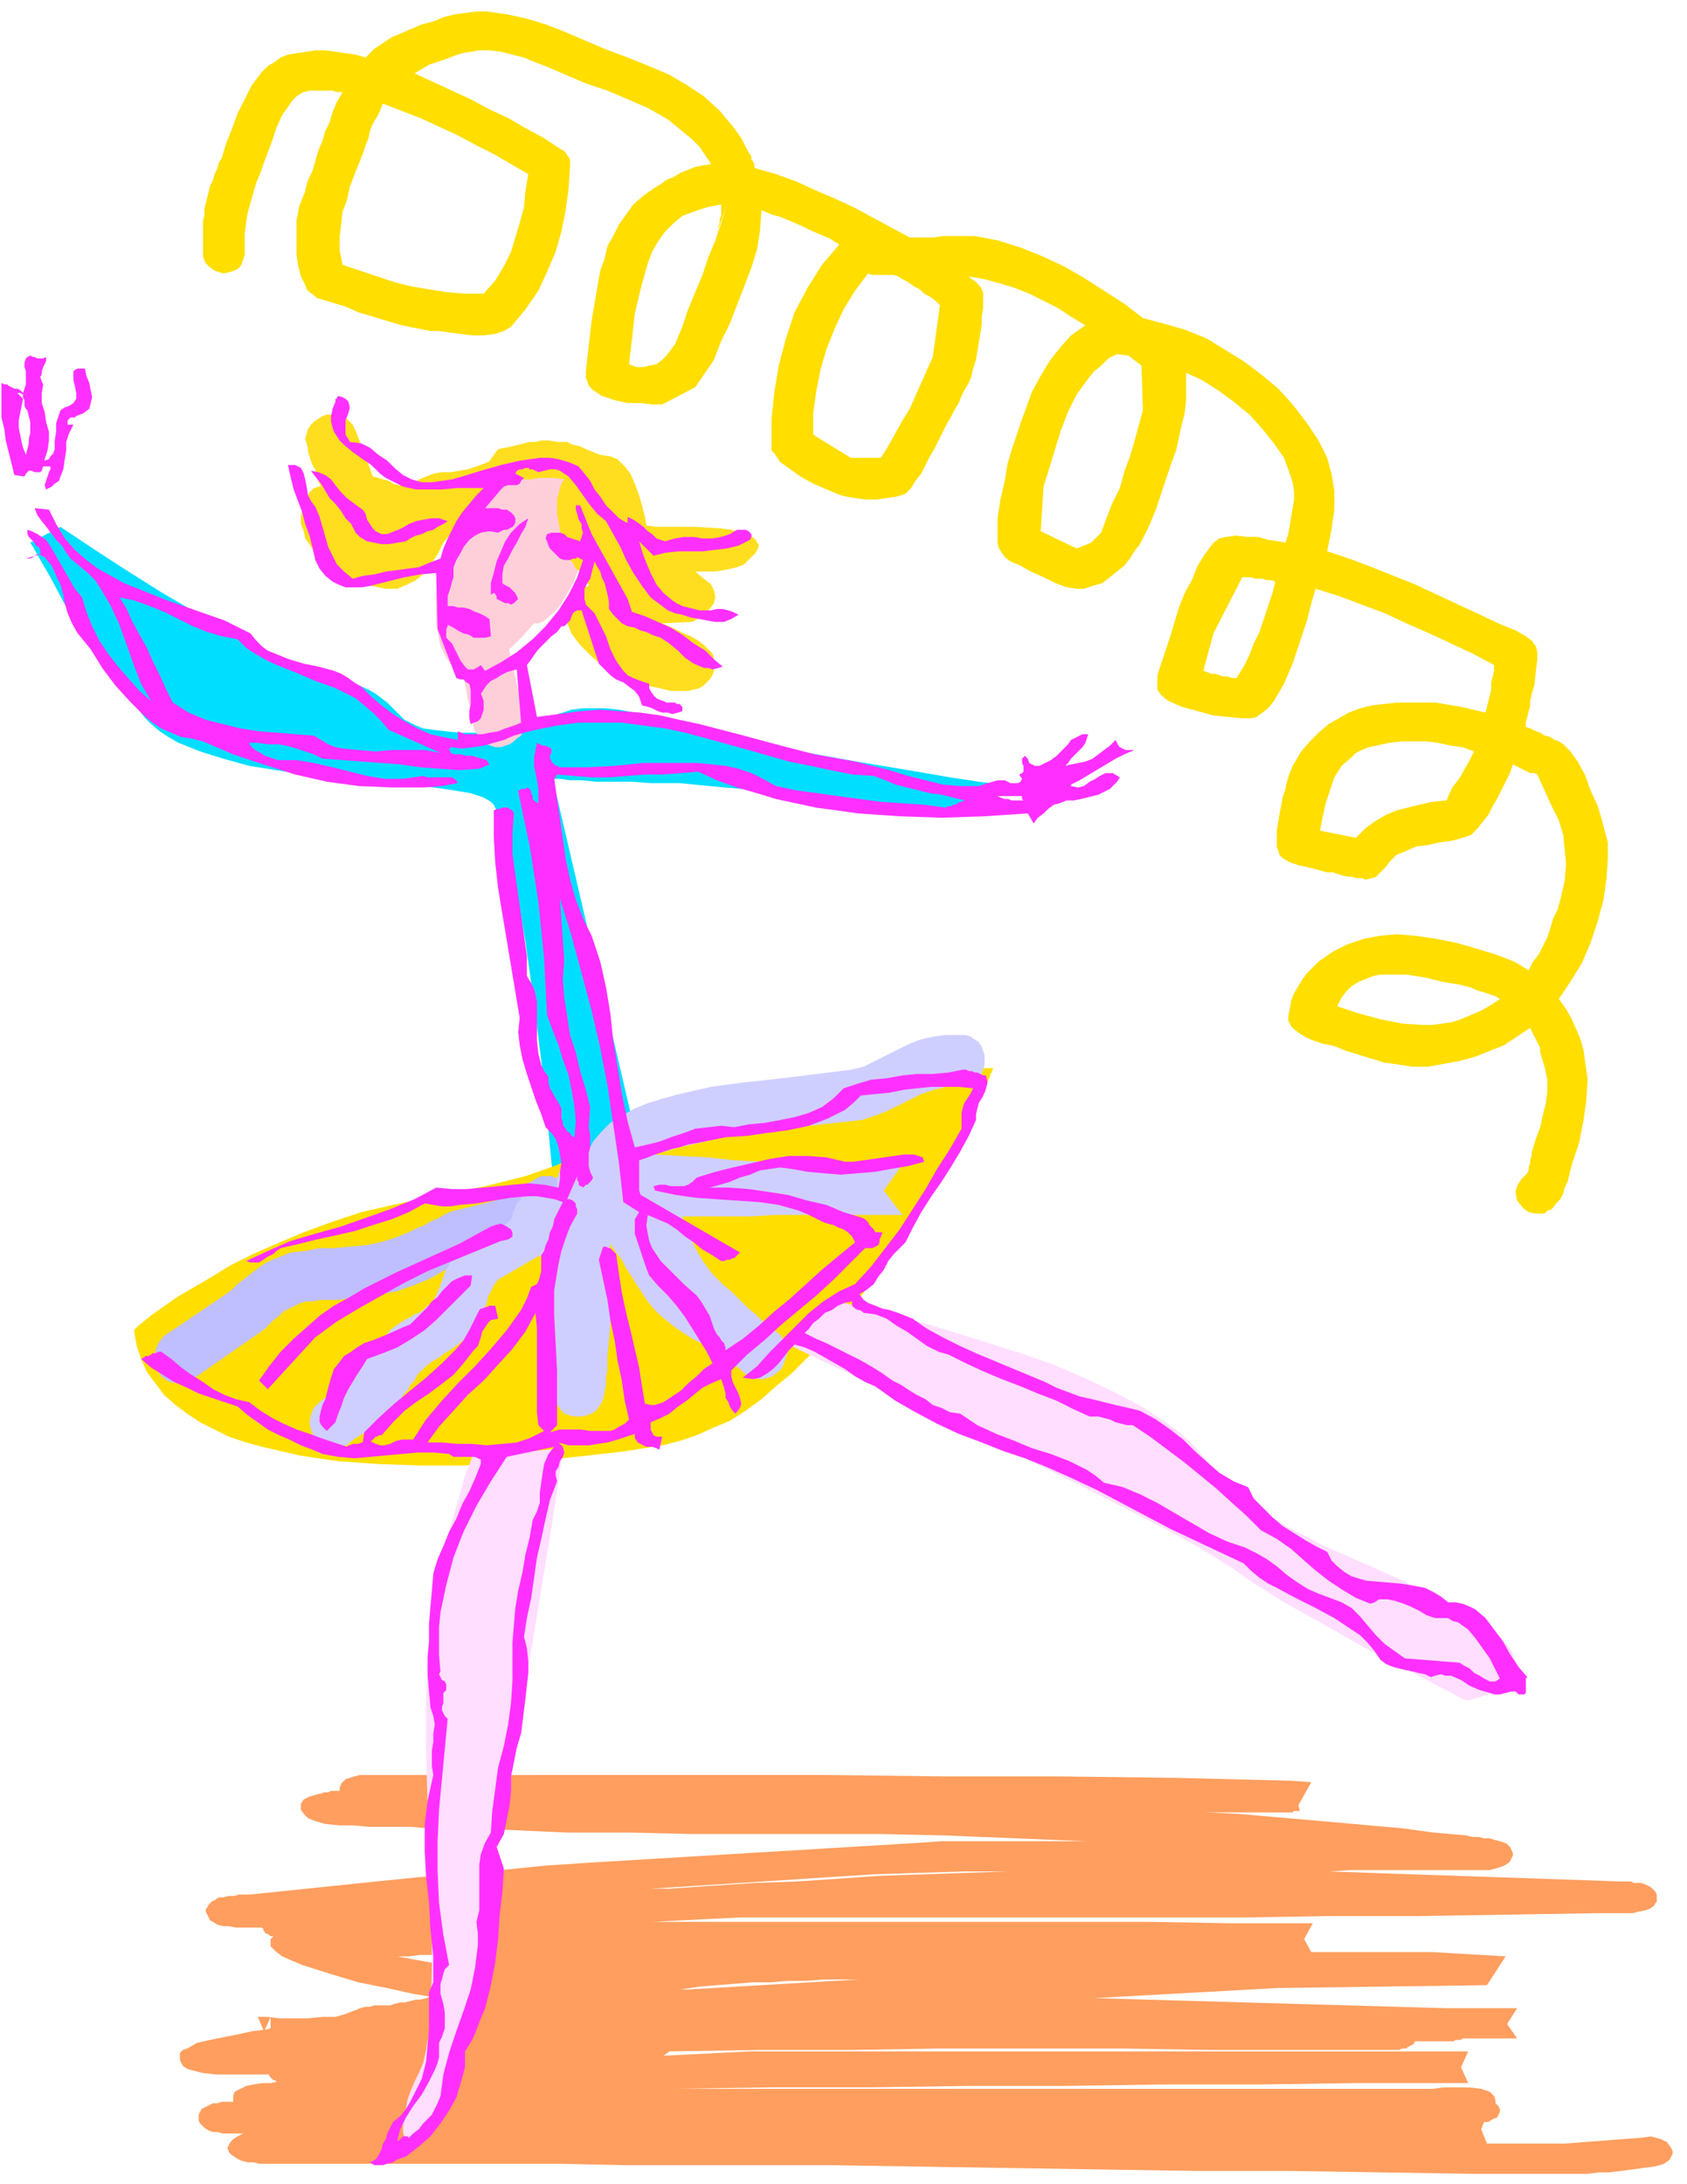
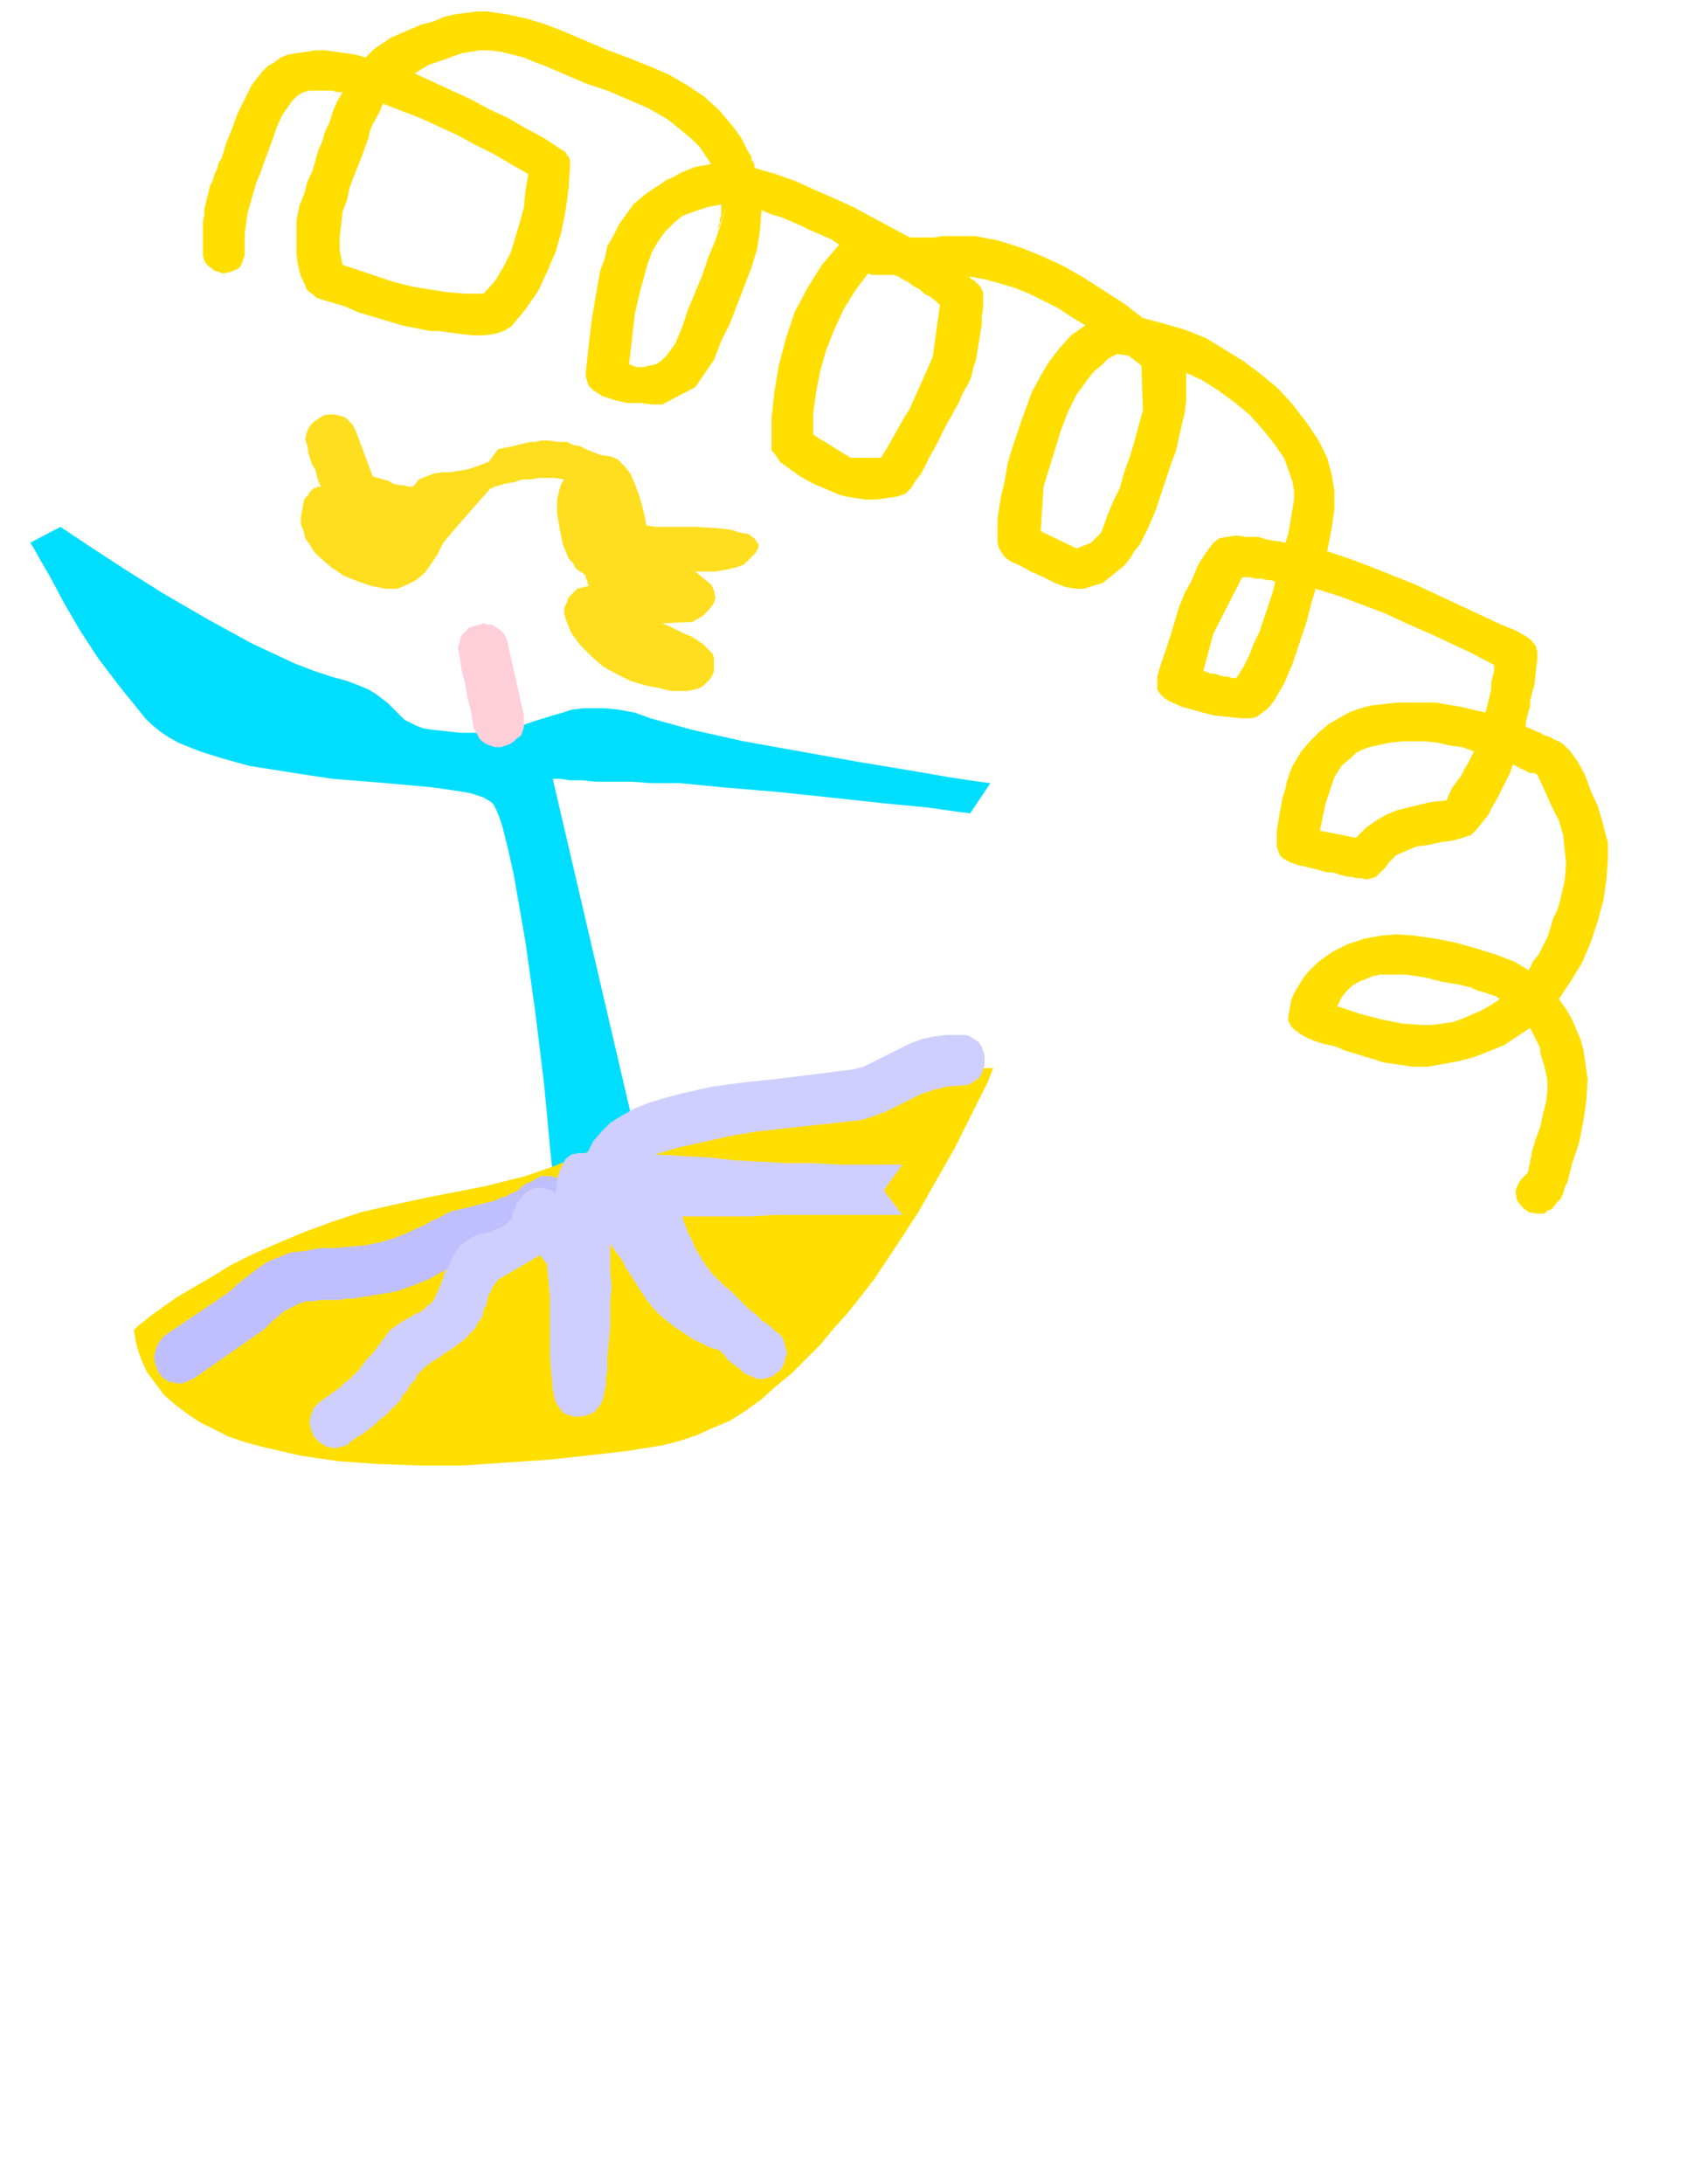
<svg xmlns="http://www.w3.org/2000/svg" fill-rule="evenodd" height="5.054in" preserveAspectRatio="none" stroke-linecap="round" viewBox="0 0 1172 1517" width="3.906in">
  <style>.brush1{fill:#ffde00}.pen1{stroke:none}.brush7{fill:#ffcfd9}.brush8{fill:#ffde1f}</style>
  <path class="pen1 brush1" d="m483 269-19-21 19 21zm609 540-1 4-1 4-1 4-2 4-1 4-2 4-3 3-3 4-3 1-2 2h-6l-5-1-4-3-4-5-1-5v-2l1-3 1-2 2-3 2-2 2-2 1-2v-2l1-3v-2l1-3v-2l3-10 3-8 2-9 2-8 1-8v-8l-2-9-3-10v-3l-1-2-1-2-1-2-1-2-1-2-1-2-1-2-9 6-9 6-10 4-10 4-11 3-11 2-11 2h-11l-6-1-7-1-7-1-6-2-7-2-6-2-7-2-7-3-4-1-5-1-6-2-5-2-5-3-4-3-2-2-1-2-1-2v-3l1-5 1-6 2-5 3-5 3-5 3-4 4-4 4-4 10-7 10-5 12-4 11-2 11-1 13 1 14 2 15 3 14 4 13 4 13 5 10 6 3-6 4-5 3-6 3-6 2-6 2-7 3-6 2-7 3-13 1-12-1-10-1-10-3-10-5-10-5-11-5-11-2-1h-3l-2-1-2-1-2-1-2-1-2-1-2-1-2 6-3 6-3 6-3 6-3 5-3 6-4 5-4 5-4 4-6 2-7 2-8 1-9 2-8 1-7 3-7 3-2 2-3 3-2 3-2 2-3 3-2 2-3 1-4 1-3-1h-4l-3-1h-3l-4-1-3-1-3-1h-4l-11-3-9-2-6-2-5-3-2-2-1-3-1-3v-11l2-12 1-5 1-6 2-6 1-5 2-6 2-5 3-5 3-5 6-7 6-6 7-6 7-4 7-4 8-3 8-2 9-1 9-1h26l18 3 17 4 1-4 1-4 1-4 1-4v-5l1-4 1-4v-4l-15-8-15-7-15-7-16-7-15-7-16-6-16-6-16-5-3 10-3 12-5 15-5 15-6 14-7 12-4 5-4 3-4 3-4 1h-6l-10-1-10-1-11-3-11-3-9-4-3-2-3-3-2-3v-9l1-4 1-3 1-3 1-3 1-3 1-3 3-9 3-10 3-10 4-10 5-9 4-10 5-8 6-8 4-3 5-1 7-1 7 1h8l7 2 7 1 5 1 2-6 1-6 1-6 1-6 1-6v-6l-1-6-2-6-4-11-7-10-8-10-9-10-11-9-11-8-11-7-11-5v19l-1 9-2 8-2 9-2 9-3 8-3 9-4 12-4 12-5 12-6 12-4 5-3 5-4 5-5 4-5 4-5 4-7 2-6 2h-5l-7-1-8-3-8-4-9-4-7-4-7-3-4-3-2-3-2-3-1-4v-17l2-13 3-13 2-12 3-10 2-6 4-12 4-11 4-11 6-11 6-10 7-9 8-9 10-7-10-6-9-6-10-5-10-5-10-4-10-3-11-3-11-2 2 2 2 1 2 2 2 2 1 2 1 2v11l-1 6v6l-1 6-1 6-1 6-1 6-2 6-1 5-2 5-3 5-2 4-2 5-3 5-2 4-3 5-3 6-3 6-3 6-3 5-3 6-3 6-4 5-3 5-4 4-6 2-7 1-7 1h-8l-7-1-6-1-4-1-5-2-7-3-7-3-9-5-7-5-7-5-2-3-2-3-2-2v-22l2-19 3-18 5-19 6-18 9-17 5-8 5-8 6-7 6-7-6-4-7-3-7-3-6-3-7-3-7-3-7-2-7-3-1 14-2 13-4 13-5 13-5 13-5 13-6 12-5 13-13 19-23 12h-7l-8-1h-9l-9-2-9-3-6-4-3-3-1-3-1-3v-4l2-18 2-17 3-18 3-17 3-8 2-9 4-7 4-8 5-7 5-7 7-6 7-5 5-3 4-3 5-2 5-3 5-2 5-2 5-1 6-1-4-6-4-6-5-5-6-5-11-9-14-8-14-6-14-6-15-5-14-6-7-3-7-3-8-3-7-3-8-2-8-2-8-1h-7l-6 1-6 1-6 2-5 2-6 2-6 2-5 3-5 3 13 6 13 6 13 6 13 7 13 6 12 7 13 7 12 8 2 1 1 1 1 2 1 1 1 2v5l-1 15-2 15-3 15-4 14-6 14-6 13-9 13-10 12-5 3-6 2-8 1h-8l-8-1-8-1-7-1h-6l-10-2-10-2-10-3-10-3-10-3-9-4-10-3-10-3-2-2-3-2-2-2-1-3-3-6-2-8-1-7v-24l1-5 1-5 2-5 2-5 1-5 2-5 2-4 2-7 2-7 3-7 2-7 3-6 2-7 3-7 4-7h-4l-3-1h-16l-4 1-2 1-3 2-3 3-2 3-5 7-4 9-3 9-3 8-3 8-2 6-3 7-2 7-2 7-2 7-1 7-1 7v15l-1 3-1 3-1 2-2 2-5 2-5 1-6-2-4-3-2-2-1-2-1-3v-24l1-5v-4l1-4 1-4 1-4 1-4 2-4 1-4 2-4 1-4 2-3 3-10 4-10 4-11 5-10 5-10 7-9 4-4 5-3 4-3 5-2 6-1 7-1 6-1h7l7 1 7 1 7 1 7 2 6-6 6-4 6-4 7-3 7-3 7-3 8-2 7-3 8-2 8-1 7-1h7l14 2 14 3 13 4 13 5 14 6 14 6 16 6 15 6 14 6 12 7 12 8 11 10 5 6 5 6 5 7 4 8-4 11 4-11 1 2 1 1 1 2v2l1 1 1 2v2l1 1 14 4 14 5 13 6 14 6 13 6 13 7 13 7 13 7h17l6-1h22l16 3 16 5 15 6 15 7 14 8 14 9 14 9 13 10 15 4 14 4 15 6 13 8 13 8 12 9 12 10 10 11 10 13 8 12 6 12 3 11 2 12v13l-2 14-3 15 15 5 16 6 15 6 15 6 15 7 15 7 15 7 15 7 10 4 7 4 4 3 3 4 1 4v5l-1 8-1 10-1 3-1 4-1 4v4l-1 3-1 4-1 4v3l3 1 4 2 3 1 3 2 4 1 3 2 3 1 3 2 5 5 5 7 5 9 4 11 5 11 3 10 2 8 2 7v12l-1 14-2 14-4 15-5 15-6 14-8 13-8 12 5 7 4 7 3 7 3 7 2 7 1 7 1 7 1 7-1 15-2 14-3 15-5 15zm-50-115-3-2-3-1-3-1-3-1-4-1-4-2-4-1-4-1-12-2-12-3-13-2h-18l-5 1-5 2-5 2-5 3-4 4-3 4-3 6 15 5 15 4 15 3 14 1h7l7-1 7-1 6-2 7-3 7-3 7-4 6-4zm-18-172-8-3-8-1-9-2-8-1h-17l-9 1-9 2-5 1-5 2-4 2-3 3-7 6-5 8-3 9-3 9-2 9-2 10 25 5 7-7 7-5 7-4 7-3 8-2 8-2 9-2 10-1 2-5 2-4 3-4 3-4 2-4 3-5 2-4 2-4zM886 404l-3-1h-3l-3-1h-5l-3-1h-6l-20 39-7 26 3 1 2 1h3l3 1 3 1h3l3 1h3l5-8 4-8 3-8 4-8 3-9 3-9 3-9 2-8zM784 247l-8-1-6 3-5 5-5 4-4 5-8 11-6 12-5 13-4 13-4 13-4 13-2 31 25 12 10-4 7-7 4-11 4-10 5-10 3-11 4-11 3-10 3-11 3-11-1-31-9-7zm-160-55-3-1h-15l-3-1-9 12-8 13-6 13-6 15-4 14-3 15-2 15v15l26 16h21l5-8 5-9 5-9 5-8 4-9 4-9 4-9 4-9 5-36-3-3-4-3-4-2-3-3-4-2-4-3-4-2-3-2zm-123-50-10 2-9 3-8 3-6 5-6 6-5 7-4 7-3 8-5 18-4 17-2 18-2 17 5 2h5l4-1 5-1 4-3 3-3 3-4 3-4 5-12 4-12 5-12 5-12 4-12 5-12 4-12 4-13-7 20 1-2v-3l1-2v-3l1-2v-8zM266 72l13 5 13 5 13 6 13 6 13 7 12 6 12 7 12 7-2 12-1 11-3 11-3 10-3 10-5 10-6 10-8 9h-13l-12-1-13-2-12-2-12-3-12-4-12-4-12-4-2-10v-10l1-8 1-9 3-8 2-9 3-8 4-10 2-5 2-6 2-5 1-5 2-5 3-5 2-4 2-5z" />
-   <path class="pen1" d="M253 1233h-3l-4 1-3 1-3 1-2 2-1 1-1 3v2h-6l-2 1h-3l-2 1h-1l-7 2-4 2-2 3v4l2 3 3 3 5 2 7 2 10 1h10l10 1h30l10 1h10l44 1 44 2h44l43 1h132l44 1 98 4H654l-14 1-232 14-30 2-29 3-29 3-29 2-30 3-29 3-29 3-29 3h-8l-3 1h-4l-4 1h-3l-3 2-2 1-2 2-1 2-1 1v2l1 2 1 2 1 2 2 1 3 2 4 1h4l5 1h18l1 1v1l1 1v1h1l2 1 1 1h2l-2 2v5l3 3 5 4 14 6 19 6 20 6 20 4 18 4 12 2-3 1-4 1h-3l-4 1-4 1h-3l-4 1-3 1h-11l-3 1h-3l-4 1-2 1-3 1-5 2-7 2h-9l-10 1h-20l-8-1h-7l4 9-8 1-9 2-10 2-10 2-9 2-7 4-3 1-2 2v5l1 2 1 2 3 2 3 1 8 2 9 1h37v1l1 1 1 1 1 1h1l1 1h1l-5 1h-6l-6 1-5 1-4 2-4 2-1 3v4h-8l-3 1h-3l-2 1-2 1-2 1-2 1-1 2-1 2v4l1 2 2 2 1 1 3 2 3 1h3l4 1h14l-4 2-3 2-2 2-1 2-1 2 1 3 2 2 3 2 4 2 4 1h4l4 1h207l47 1h142l64 1 63 1 64 1 64 1h64l64 1 64 1h80l8-1h7l8-1 8-1 7-1 8-1 4-1 3-1 3-2 1-1 1-2 1-2v-2l-1-2-3-4-4-2-7-2-7 1-14 1-13 1-13 1-13 1h-54l-4-10 2-5h3l3-2 3-1 1-2 1-2v-2l-1-2-2-2v-2l-1-3-1-1-2-2-6-2-8-1h-18l-8 1H468l67-1h68l68-1h68l68-1h67l68-1h78l-5-11 5-11H521l-60 3 4-3 63-1h63l62-1h126l63 1h130l2-1h3l1-1 2-1 2-1 1-2h27l1-1h4l1-1h38l-7-10 7-11h-49l-35-1-35-1-35-1-35-1-35-1-35-1-35-1 127-7 146-2 13-20-17-1-17-1-17-1h-84l-5-9 6-11h-57l-58-1H453l20-1 20-1 21-1h348l62-1h61l62-1 61-1h26l4-1 5-1 3-1 3-2 1-2 1-1v-5l-1-2-1-1-2-2-2-1-2-1-3-1h-5l-2-1h-6l-29-1-29-1-29-1-29-1-30-1-29-1-29-1h-29 30l15-1h96l4-1 3-1 3-1 3-2 1-1 1-2 1-2v-2l-1-2-1-2-2-2-2-1-3-1-4-1-3-1h-4l-4-1h-4l-4-1-23-2-22-3-23-2-22-2-23-2-23-2-23-2-23-1h61l1-1h4l-1-4 9-16-14-1-80-2-81-1h-80l-81-1H253zm320 142-13 1h-12l-13 1h-12l-12 1-13 1-12 1-13 2h5l119-7h-24zm-389 35 4-1v-8l-4 9zm181-35h3-5 2zm-25-18 1 14-65-12h8l8-1h32l8-1h8zm112-45h13l29-2 30-2 29-1 30-2 29-2 30-1 29-1 30-1h-31l-32 1-31 1-31 2-31 2-31 2-31 2-31 2z" style="fill:#ff9e5e" />
  <path class="pen1" style="fill:#00deff" d="m21 377 21-11 6 4 15 10 23 15 27 17 31 18 31 17 15 7 15 7 13 5 12 4 11 3 8 3 7 3 5 3 8 6 6 6 6 6 8 4 5 2 7 1 9 1 10 1h21l8-2 8-1 14-5 13-4 7-2 6-2 8-1h16l9 1 11 2 11 4 29 8 36 8 39 7 39 7 36 6 29 5 20 3 8 1-14 21-8-1-21-3-31-3-37-4-38-4-36-3-31-3h-20l-13-1h-25l-10-1h-8l-7-1h-5l58 249-56 47-1-11-3-30-4-43-6-49-7-50-8-46-4-18-4-16-2-6-2-5-2-4-2-2-5-3-9-3-12-2-14-2-33-3-37-3-20-3-19-3-19-3-18-5-16-5-15-6-7-4-6-4-6-5-4-4-17-21-16-21-13-20-11-19-9-17-7-12-5-9-2-3z" />
  <path class="pen1 brush1" d="m93 924 3-3 10-8 17-12 24-14 13-8 16-8 16-7 19-8 19-7 21-7 22-5 23-5 41-8 28-7 20-7 17-7 16-7 22-8 30-9 43-11 47-9 38-7 31-5 24-3 17-2h20l-4 10-14 28-9 18-12 21-13 23-15 23-16 24-18 23-10 11-9 11-10 10-10 10-11 9-10 9-11 8-11 7-12 5-11 5-12 4-12 3-25 4-26 3-28 3-30 2-29 2h-30l-29-1-28-2-14-2-13-2-13-3-13-3-11-3-12-4-10-5-10-5-9-6-8-6-8-7-6-8-6-8-4-9-3-9-2-11z" />
-   <path class="pen1" d="m328 1012-1 3-4 10-4 15-6 20-6 25-5 28-2 16-2 16-1 16-1 17v37l1 39 1 40 2 38v36l-1 31-1 13-2 12-2 9-3 7-3 6-3 7-2 6-1 6-1 6-1 5v5l1 4 1 3 2 2 3 1h2l4-2 4-4 5-6 5-7 5-10 5-13 4-16 4-18 8-41 6-42 5-42 4-36 3-27 3-14 4-14 6-25 6-33 6-37 6-36 5-32 3-21 1-9-63 6zm222-77 12 6 32 15 45 21 52 26 54 26 49 25 21 11 18 10 13 8 8 5 16 11 22 14 27 15 28 16 27 14 23 12 15 8 6 3h3l7-2 9-3 9-4 4-3 2-4 2-4v-4l-2-6-3-6-6-7-9-7-10-8-12-7-12-6-12-6-27-12-27-12-14-6-13-7-14-7-12-8-13-8-11-10-11-10-10-12-5-6-6-6-7-6-8-6-17-11-19-10-21-10-21-9-23-8-22-7-42-13-35-9-24-6-9-2-27 32z" style="fill:#ffdeff" />
  <path class="pen1" style="fill:#bfbfff" d="M124 961h3l1-1h2l1-1h1l1-1h1l43-30 3-2 4-3 3-3 3-3 4-3 3-3 4-2 4-2 4-2 4-1h5l4-1h14l5-1h5l6-1 6-1 6-1 6-1 6-1 5-2 6-2 5-2 5-2 4-2 5-3 4-2 5-2 5-3 5-2 5-1 5-2 5-1 5-1 5-2 6-1 5-2 5-2 3-1 3-2 3-1 3-2 3-2 3-2 3-1 3-2 3-2 2-3 2-3 1-3 1-3-1-4-1-3-1-3-2-3-2-2-3-2-3-1-3-1h-7l-4 2-3 2-3 1-3 2-2 2-3 2-3 1-3 2-4 1-4 2-4 1-4 1-4 1-4 1-4 1-4 1-5 1-5 2-5 3-5 2-5 3-5 2-6 3-5 2-5 2-10 3-10 2-11 1-11 1h-10l-10 2-10 1-10 4-5 2-5 3-4 3-4 3-5 4-4 3-4 4-4 3-43 29-4 5-2 5-1 5 1 5 2 5 3 4 5 3 6 1z" />
  <path class="pen1" style="fill:#cfcfff" d="M233 1006h1l2-1h2l2-1h1l1-1 1-1 4-3 5-3 4-3 4-3 4-4 4-3 3-3 4-4 3-3 2-4 3-3 2-4 3-3 2-4 3-3 3-3 4-3 5-3 4-3 5-3 4-3 4-3 4-4 4-4 2-4 3-4 1-5 2-4 1-5 2-4 2-4 3-4 29-17 5 6 2 23v41l1 12 1 11 1 5 1 4 2 3 2 3 2 2 3 1 4 1h6l3-1 3-1 3-2 3-4 2-4 1-5 1-5v-5l1-5v-10l1-10 1-10v-19l1-9-1-10v-20l4 6 4 5 3 6 4 6 3 5 4 6 4 6 4 5 5 5 5 4 5 4 6 4 6 4 6 3 6 3 7 2 3 3 3 4 4 3 4 3 3 3 5 2 4 2h4l4-1 3-1 2-2 3-2 2-3 1-3 1-3 1-3-1-3-1-4-1-3-2-3-3-2-3-3-4-3-3-2-4-4-5-4-4-4-4-4-4-4-5-4-4-4-4-4-3-4-3-4-3-5-3-5-2-5-3-6-2-5-2-6h48l16-1h89l-13-17 13-18h-44l-18-1h-18l-19-1-18-1-18-2-19-1-18-1 17-5 18-4 18-4 18-3 18-2 19-2 18-2 18-2 9-3 8-3 8-4 8-4 8-4 9-3 8-2 10-1h4l3-1 3-2 3-2 2-3 1-3 1-3v-7l-1-3-1-3-2-3-3-2-3-2-3-1h-14l-8 1-9 2-8 3-8 4-8 4-8 4-8 4-8 2-40 5-17 2-19 2-22 3-22 5-11 3-10 3-10 4-9 5-8 5-6 6-6 7-4 8h-6l-5 1-4 3-2 4-2 4-2 6v5l-1 5-3-2-3-1-4-1h-3l-3 1-4 2-3 3-3 4-1 1-1 3-1 2-1 2v2l-1 2-2 2-1 1-4 3-4 1-4 2-5 1-4 1-4 2-3 2-4 3-3 4-3 5-2 5-3 5-2 6-2 5-2 5-3 5-3 2-3 3-3 2-3 1-3 2-4 2-3 2-3 2-4 3-3 4-3 4-3 4-3 4-4 4-3 4-3 4-3 3-3 3-4 3-3 3-3 2-4 3-3 2-4 3-4 4-2 5-1 5 1 5 2 5 4 4 5 3 6 1z" />
-   <path class="pen1 brush7" d="m380 317-3-2-3-2-4-1h-7l-3 2-4 2-2 2-20 34-3 4-3 4-4 5-3 4-4 4-3 4-3 4-2 5-2 7-2 9-2 10v22l2 10 1 5 2 4 2 4 2 3 3 3 3 1 3 1 3 1 7-1 8-4 8-5 8-6 8-8 8-9h4l1-1h1l6-5 5-5 4-6 4-7 3-6 3-8 2-7 1-7 1-8v-8l-1-7-1-8-2-7-2-7-4-6-4-6-1-1-1-2-1-1-2-1-1-1h-2l-2-1h-2z" />
  <path class="pen1 brush8" d="m247 299-2-4-3-3-2-2-3-1-4-1h-6l-3 1-3 2-3 2-2 2-2 3-1 3-1 4 1 3 1 4v2l1 3 1 3 1 3 2 3 1 4 1 4 2 4h-2l-2 1h-1l-2 2-1 1-1 2-2 2-1 2-1 6-1 5v5l2 5 1 5 3 4 3 5 4 4 8 7 9 6 10 4 9 3 10 2h8l7-3 6-3 6-5 5-7 4-6 4-8 5-6 6-7 7-8 7-8 8-9 7-7 7-6 7-5-26 14 7-5 7-4 6-5 3-3 2-3v-2l-3 1-6 2-21 8-6 2-6 1-6 1h-6l-6 1-5 2-5 2-4 5h-3l-4-1h-3l-4-1-3-2-4-1-3-1-4-1-12-32z" />
  <path class="pen1 brush8" d="M339 339h4v-1h1l7-2 6-1 6-2h6l5-1h11l7 1-2 3-1 3-1 4-1 4v10l2 11 2 10 4 10 3 3 2 4 3 2 3 2 1 1v2l1 1v2l1 1v1l-4 1-4 1-3 3-3 3-1 3-2 4v4l1 4 4 10 6 8 8 8 8 7 9 5 10 5 10 3 10 2 4 1 4 1h12l4-1 4-1 3-2 2-2 2-2 2-3 1-3v-9l-1-3-3-3-3-3-4-3-5-3-5-2-6-3-4-2-5-2 21-1 7-4 5-5 3-4 1-4-1-5-2-4-5-4-6-5h14l6-1 5-1 4-1 5-2 3-3 5-5 2-4v-2l-1-1-1-2-1-1-4-3-6-1-6-2-8-1-16-1h-28l-7-1-1-6-2-8-2-7-3-8-3-7-4-5-5-5-5-2-7-1-5-2-5-2-4-2-5-1-4-2h-6l-7-1h-5l-4 1h-4l-4 1-4 1-4 1-5 1-5 1-8 11-3 16-3 9-3 4-1 1v-3l1-3 2-3 2-2 2-1 4-2z" />
  <path class="pen1 brush7" d="m353 448-1-4-2-4-2-2-3-2-3-2h-3l-3-1-3 1-4 1-3 1-2 2-3 3-1 2-1 4-1 3 1 4 1 7 1 6 2 7 1 6 1 6 2 7 1 6 1 7 2 3 2 4 2 2 3 2 3 1 3 1h4l3-1 3-1 3-2 2-2 3-2 1-3 1-3v-8l-11-49z" />
-   <path class="pen1" d="m1060 1176-1 1h-4l-1-1-1-1h-3l-4 1-4 1h-4l-3-1-7-2-7-3-6-4-7-3h-4l-3-1-4 1-3 1-4-2-5-1-4-1-5-1-4-1-4-1-5-2-4-3-4-6-5-6-5-5-6-4-12-8-13-7-14-7-13-7-6-3-6-4-6-5-5-5-17-8-17-8-17-8-17-9-17-9-17-9-17-8-18-8-15-6-15-5-15-6-16-6-15-7-15-8-14-8-14-10-7-3-7-4-7-5-7-4-7-4-7-4-7-3-7-2-4 4-3 4-4 5-4 4-4 3-5 3-5 1-7-1 10-8 9-10 9-9 9-9 9-9 10-8 11-7 11-5 11-12 10-13 10-13 9-14 9-14 8-14 9-14 8-14v-11l1-4 1-3 2-3 2-3 2-4-10-1h-19l-10 1-9 1-10 2-10 1-10 1-5 5-6 5-6 3-6 3-13 5-14 3-15 2-14 2-15 1-15 3-5 1-6 1-6 2-5 1-6 2-6 2-5 2-6 2v21l1 3 69 40-1 1-2 2-1 1h-1l-2 1h-2l-2 1h-2l-6-4-7-4-6-5-6-4-6-5-6-4-7-3-7-3-1 7 1 6 1 5 2 5 6 9 8 8 8 8 9 8 3 4 3 5 3 5 2 6 1 3 1 2 1 2 2 2 1 2 2 2 1 3v2l12-8 11-9 11-10 11-9 11-10 11-10 12-10 11-9-2-4-3-3-3-2-3-1-4-2-4-1-3-1-4-2-6-3-7-3-7-2-7-2-14-2-15-1-15-1-14-1-14-2-14-3-1-3 4-1h4l4 1h9l3-1 3-2 3-3 13-4 12-3 13-3 13-3 13-2h13l13 1 13 3h6l7-1 7-1 7-1 7-1 7-1h7l6 2 1 3-11 3-12 2-11 2-12 1-12 1-12-1-11-1-11-2-8-1-7 1-7 1-7 3-7 2-7 3-7 2-7 2h14l13 1 14 2 13 2 14 4 13 3 12 5 13 4 2 1 2 2 1 2 2 2 1 1 1 2h5l-1 3-1 2v2l-1 2-2 1-2 1h-5l-11 11-11 11-12 11-12 10-12 10-12 11-12 10-11 11v4l1 4 2 4 2 4 1 3 1 4-1 3-3 4-2-2-2-3-1-3-2-3v-3l-1-4-1-3-1-3-7 3-6 3-5 4-6 5-6 4-6 5-6 3-7 3v5l1 2 1 2 2 1h4l-2 9-2-1-3-1h-4l-2-1-2-1-2-1-2-3v-3l-6 2-6 2-7 2-7 1-6 1h-14l-7-2 3 3 1 4-1 3-2 3-1 4-2 3v3l1 4-5 13-3 13-3 14-3 13-2 14-2 14-3 14-2 13 2 8 1 9v8l-1 9-1 9-1 8-1 8-1 8-3 10-2 10-2 10v10l-1 10-2 10-2 10-5 9 5 15-1 16-2 17-1 16-2 16-3 16-4 16-3 7-3 8-3 7-5 8v11l-3 11-3 10-5 9-6 9-7 9-8 7-9 7-3 1-3 1-3 2-4 1-3 1h-6l-3-2 4-2 2-3 2-4 1-4 2-3 1-4 2-4 2-4 5-4 4-5 3-5 3-6 5-10 3-12 1-11 1-12v-25l3-7v-18l-2-19-1-18-2-18-1-18v-18l1-9 1-8 2-9 2-9-1-6v-11l1-6v-6l1-6-1-6-2-6-1-11-1-12v-12l1-11v-12l1-12 1-11 1-12 3-10 4-9 4-10 5-9 4-10 5-9 4-9 4-10v-3l-2-1-2-1h-15l-3-2-11-1h-11l-11 1-11 1-11 1-11 1-11-1-11-2-7-3-8-3-8-4-7-3-8-4-7-5-7-5-7-6-9-3-9-3-9-3-8-4-9-4-8-5-8-5-7-6 2-1 1-1h2l2-1 1-1h2l2-1h2l7 5 7 6 7 5 8 5 7 5 8 4 8 3 9 2 8 6 8 5 8 4 9 4 9 3 8 3 9 3 9 3 1-1h1l2-1h4l2-1h1l1-7 10-10 11-10 11-9 11-9 11-10 10-10 5-6 4-7 3-6 4-8 1-1h1l2-1h1l2-1h4l2 9-5 1-2 2-2 3-2 3-1 4-1 3-1 3-3 3-7 9-7 8-9 7-8 6-9 6-8 6-8 8-7 8-1 1h-2l-1 1h-1l-1 1-1 1-1 1h-1l4 2 3 1h3l4-1 4-2 4-1h8l9-14 11-13 11-12 12-12 11-12 11-13 5-7 5-7 4-8 3-8 4-2 1-2 1-3 1-4v-11l2-3 1-4 2-4 1-5 2-4 1-5 2-4 2-4 2-4-6-2-6-1-6-1h-6l-12 1-12 2-12 2-12 1-6 1h-6l-6-1-6-1-11 6-12 5-13 4-12 4-13 3-14 3-12 3-13 3-3 2-2 2-4 2-3 2-3 2h-6l-3-1 15-7 16-7 17-5 18-5 17-6 17-6 17-7 15-8 11 1h10l11-1 11-1 10-1 11-1 11 1 10 2 1-6v-5l1-6-1-6-1-5-2-6-3-4-4-4-3-9-4-10-3-9-3-9-3-10-2-10-1-9 1-10-3-18-3-18-3-18-3-18-3-18-2-18-1-18v-18l2-1h2l2-1h4l1 1 2 1 1 2-1 14v14l2 15 2 14 2 14 2 14 2 14v14l3 5 2 4 1 4 1 5v27l1 9 1 4 1 4 2 4 3 4v4l1 4 2 3 2 4 2 3 2 4v7l1 2v2l1 2 1 1 1 2 2 1 1 2 2 1 1-11-1-11-2-11-2-10-4-11-3-10-4-10-4-11-1-19-1-20-2-20-2-19-3-20-3-19-4-19-4-19v-1h1l1-1h3l1-1 2 1 1 2v1l1 2v2l1 1 1 1 2 1v-10l-1-6-1-5-1-5v-6l1-5 1-5 2 1 2 1h2l2 1 2 1v3l-1 2v2l1 1v1l1 1 1 1 1 1h2v1h20l19-1 20-2h38l19 2 9 2 9 3 8 4 9 5 14 3 15 2 14 2 15 2 15 2 15 1 15 1 15 2 2-1h2l1-1h2l1-1 2-1h1l2-1-8-2-8-2-8-1-8-2-8-2-8-2-7-3-8-3-15-1-15-3-14-3-15-3-28-8-29-8-15-4-14-3-15-2-15-2h-30l-15 2-15 3-8 2-7 2-7 3-7 2-7 2-7 1-8 1-8-1v1h-1v1l1 1v1l3 1h4l4 1h4l3 1 4 1 3 1 2 3-7 3-14 1-14-1-13-1-14-2-13-1-14-1-13-1-14-1-6-3-6-2-6-2-7-2-6-1h-7l-7-1h-6l1 2 2 2 3 2 2 1 3 2 3 1 3 1 3 1h13l12 2 13 3 12 3 12 3 12 2h13l7-1 7-1 3 1h17l3 2 1 2-11 2-12 1h-23l-23-1-22-3-22-5-22-7-21-7-21-9-8-2-7-1-7-3-7-3-6-4-6-5-5-5-5-5-10-11-9-12-8-13-9-11-4-7-3-7-2-7-1-6-2-7-3-6-3-7-5-6-2-1-2-1h-1l-2 1-1 1-2 1h-3l10-3v-3l-1-2-2-1-1-2-2-2-2-2-1-2v-3l3 1 4 2 3 2 3 2 4 6 4 7 4 7 4 7 4 7 5 6 3 10 4 10 5 10 6 9 7 9 7 8 8 9 8 7-7-12-5-13-5-14-5-14-6-13-7-12-4-6-5-5-6-5-6-5-3-4-3-5-4-4-3-4-3-4-4-5-3-4-2-5 10 1 5 10 6 10 7 8 8 7 8 6 9 5 9 5 10 4 20 8 20 7 20 7 18 9 4 5 4 4 4 3 5 2 10 4 10 3 10 2 11 3 5 2 5 3 4 3 5 3 7 7 7 6 8 6 8 5 9 5 9 4 9 2 10 2v-6l5 2h12l5-1 6-1 5-2 6-2 5-2-3-37-4 1-3 1-4 2-3 2-4 2-3 3-2 3-2 3 1 2 1 3v6l-1 3-1 3-2 2-3 1-2 1-1-4v-5l1-5v-10l-1-4-2-1-2-2h-2l-3-1-13-34-1-39-11 1-11 2-12 3-12 3-6 1h-11l-5-2-4-2-5-4-4-5-3-6-2-9-2-8-3-8-2-8-3-8-3-8-2-8-2-9h5l2 1 2 1 2 4 1 4 1 5 1 6 2 4 3 4 3 7 2 7 2 7 2 7 3 6 3 6 5 5 6 5 7-2 8-1 8-2 8-1 7-1 8-1 7-3 8-3 2-7 3-7 3-6 3-6 4-6 5-6 5-6 5-5h-19l-10 1h-18l-9-2-4-2-4-2-4-2-4-3-6-6-6-4-7-5-6-5-3-3-2-3-2-3-1-3-1-4v-4l1-5 2-5v-2h1v-1l1-1 3 1 2 1 1 1 1 1 1 4-1 4-2 5v10l2 3 1 2 8 1 6 3 6 5 6 4 5 5 6 5 6 3 7 2h7l7-1 7-1 7-2 13-4 14-4 13-3 14-2h7l6 1 7 2 7 3 4 5 4 5 3 6 4 5 4 6 4 4 5 5 5 3h1v-4l4 2 3 2 4 3 3 3 3 2 3 3 3 1 3 1 7-2 6-1h7l6 1h7l6-1 6-2 5-3h6l2 1 1 1 1 1v2l-1 2-8 4-8 2-9 1-8 1h-17l-9 1-8 2-10-10 2 7 3 8 3 7 4 8 5 6 6 5 3 2 4 2 4 1 4 1 4 1h8l4-1h4l4 1 3 1 4 2-5 3-5 2h-6l-6-1-5-1-6-1-6-2-5-1-5-2-4-3-4-3-4-3-6-8-6-9-5-9-4-9-5-9-5-9-6-5-5-6-5-7-5-7-5-6-6-4-3-1h-4l-4 1-4 1-2-1-2-1h-2l-1-1h-2l-2 1h-2l-2 1-1 2 6 3-2 2-1 2-2 1h-6l-3 1-2 2-11 13h9l3 1h3l3 2 2 2 1 2v3l-1 2-1 1-2 1-2 1h-2l-2 1-2 1-6-1-6 1-4 2-4 3-4 5-2 4-3 5-2 5v7l-1 3-1 4-1 3-1 3v7h4l3 1h4l4 1 4 2 3 1 4 2 3 2 1 12-4 1h-8l-3-2-4-1-4-2-3-2-4-2v1l-1 2v6l1 1 3 3 2 4 2 4 2 4 3 4 2 2h4l2-1 3-2 3 4 11-6 11-7 11-9 9-9 9-11 7-11 6-12 4-12-2-1-2-1-1 1h-2l-2 1h-4l-3-1-1-1-2-2-2-2-2-2-1-2-1-3-1-2 1-3 3-1h6l3 1 2 2 3 1 3 1 3 1 1-3 1-3-1-3v-3l-2-3-1-4-1-3v-3h3l4 10 4 10 5 9 5 9 5 9 5 9 5 9 3 9 9 3 9 4 9 4 8 5 8 6 8 5 6 6 6 5-3 1-4 1-3-1h-3l-7-3-6-4-5-5-6-5-6-4-6-2-4-2-4-1-4-2-5-1-4-2-3-3-3-3-3-4v-5l-1-5-1-4-1-4-2-4-1-4-2-3-2-4-1 4-1 4-1 4-2 3-2 4v7l1 4 3 3 3 3 2 4 2 4 4 8 3 9 4 8 5 7 3 3 4 2 5 2 6 2v3l1 2 2 3 2 2 2 1 3 1 2 1h6l1 1h2l1 1 1 1v3l-3 1-4 1-3-1h-4l-3-1-4-2-3-1-4-1-2-6-3-4-4-3-4-3-5-2-4-3-4-4-4-4-12-37h-3l-2 1-1 1-1 2-1 3-2 2-2 2h-2l-3 4-4 3-3 3-3 3-3 3-3 4-2 3-3 4 7 36 15-2 15-2 14-1 14 1 14 1 14 2 13 3 14 3 27 7 26 7 27 7 28 5 12 3 12 3 13 4 12 3 12 3 12 1h13l6-2 7-2h5l2 1 2 1h5l2-1 1-2-2-3 2-1 1-1v-4l-1-2v-3l1-1 1-1 2 2 1 3 2 1 2 1h3l4-2 4-2 4-3 3-3 3-3 2-2 2-3 2-1 2-1 2-1 2-1h4l-1 3-1 3-2 3-3 3-2 2-3 3-2 3-2 2 4-1 5-1 5-1 5-2 4-3 4-3 4-3 4-4 1 2 1 2 1 1 2 1 2 1h6l-7 3-6 3-5 3-5 3-5 3-5 3-5 3-6 3v1l5 1 4-1 4-3 4-2 3-2 4-2h5l5 3-2 3-2 2-3 3-4 2-4 2-4 1-4 1-4 1-5 1h-5l-5 2-4 1-4 3-3 3-4 3-3 4-4-7-30 2-30 1-29-1-29-2-14-2-15-2-14-3-14-3-13-4-14-4-14-5-13-6-12 1-13 1h-12l-13 1-12 1h-12l-12-1-12-1-2 3 2 14 2 14 2 14 2 14 3 14 4 14 5 13 6 12 6 18 4 18 3 18 2 19 3 18 3 19 4 19 5 18 9-2 8-2 8-3 9-3 8-3 9-1 9-1 9 1 10-2 11-1 11-2 10-2 10-3 9-4 4-3 4-3 3-3 4-4 9-3 10-3 11-1 11-2 10-1h11l11-1 10-2h2l2 1h2l2 1h2l2 1 2 1h2l1 5-1 4-1 3-2 4-2 3-1 4-1 4v4l-5 11-6 11-6 10-7 11-7 10-7 11-6 11-5 10-4 4-4 4-4 5-3 6-4 5-3 5-5 4-5 3 3 4 3 2 5 2 5 2 5 1 6 2 5 2 5 2 10 7 11 6 12 6 11 5 12 5 12 5 12 5 12 5 8 4 8 3 8 3 9 2 8 2 8 2 9 2 8 2 11 6 10 7 9 7 8 8 9 8 8 7 10 6 10 4 4 8 6 6 7 7 7 6 8 5 8 5 7 4 8 4 3 6 4 4 5 4 5 3 10 3 12 1 12 1 12 2 5 1 6 3 5 3 5 4h5l5 1 5 2 4 2 7 6 6 8 6 8 5 9 6 9 6 7-1 1v10zm-18-10-3 2h-4l-4-2-3-2-4-2-3-3-4-2-3-2-38-3-7-5-7-5-6-6-6-7-5-6-6-6-7-4-8-3-8-3-7-3-8-5-7-5-7-6-7-5-7-4-8-4-12-4-13-6-12-7-12-7-12-7-12-6-12-5-13-3-6-5-6-4-6-3-6-3-13-5-13-4-12-5-13-5-13-6-12-8-7-1-6-3-6-2-5-4-6-3-5-3-6-4-6-3-7-5-8-5-7-4-8-4-8-4-8-4-7-3-8-4 3-3 3-4 4-3 4-4 5-2 4-3 5-2 5-1v3l1 1 1 1 2 1h1l2 1 1 1 8 1 8 3 7 5 7 4 7 5 7 5 8 4 7 2 12 6 13 6 12 5 13 5 12 5 13 5 12 6 11 5h6l4 1 4 1 4 2 4 1 4 1h4l12 8 12 9 12 9 11 9 11 9 11 10 10 9 10 10 11 6 10 7 9 8 8 7 9 7 9 6 10 6 10 4 3-1 3-2h6l5 1 6 2 5 2 6 3 5 3 6 2h9l3 2 4 1 7 5 5 6 5 7 5 7 4 8 3 6zM711 556h-8l-3-1h-2l-3-1-2-1h-1 19-1v2l1 1zM495 947l-6 4-5 5-6 5-5 5-6 4-6 4-3 1-3 1h-3l-4-1-2-12-2-13-3-13-3-13-3-12-3-14-2-13-2-14-1-1-1-1-1-1-1-1h-1l-2-1h-2l-3 9 3 14 3 14 2 14 3 14 2 14 3 14 2 14 3 13-3 3-4 2-3 2-3 1h-14l-7-1h-14l-7 2 5-5v-38l-1-19-1-19v-18l3-18 2-9 3-9 3-8 5-9v-3l-1-2v-2l-1-1-1-1-2-1h-2l7-16v3l1 1v2l1 1h1l1 1 1-1 1-1h1l1-1 1-1 1-1 1-2-2-4-1-4v-9l1-4v-9l-1-5 1-14-3-12-4-13-3-13-4-12-2-13-2-13-1-13 1-13-3-43 8 26 7 26 7 26 6 26 5 26 4 27 4 27 3 27 11 7-3 5v10l2 6 2 6 2 6 2 6 2 5 6 7 7 7 6 7 6 8 5 8 5 8 5 8 4 8zM349 405l1 1 2 1 2 1 1 1 2 2 1 1 1 2 1 2-2 2-1 1-2 1-2-1h-2l-2-1-2-1-2-1v-2l-1-1v-1h-1l-2 1v-8l2-7 2-8 3-7 3-7 4-6 6-6 6-4-2 6-3 5-3 6-3 5-3 6-3 5-1 6v6zm-67-29-6 1-6 1h-5l-5-1-5-1-5-3-3-3-3-6-4-4-3-5-4-5-4-4-3-5-3-5-4-5-3-4 5 1 5 2 4 3 3 4 4 5 4 4 4 3 4 3 3 2 2 3 1 4 2 3 2 3 2 2 4 2h4l5-2 5-2 5-3 5-2 5-1 6-1h5l6 2-3 2-4 2-3 2-4 1-4 2-4 1-4 2-3 2zm92 614 4 4-10 5-9 3-10 1-11 1-10-1h-10l-11-1h-10l8-11 10-11 10-11 11-10 10-11 10-11 9-12 7-13 1 10v59l1 9zm-4 66-2 12-3 12-2 12-3 13-2 12-1 12-1 12v27l-1 15-2 15-3 15-4 15-2 15-2 15-1 15-4 7-3 8-1 7v32l-2 8 1 8v8l-1 8-1 8-3 15-5 15-5 14-5 15-4 15-2 15-2 5-2 4-2 4-3 3-3 3-3 4-4 3-3 3-1-1h-3l-1 1-1 1-1 1h-1l2-8 4-8 5-8 6-8 5-9 4-8 2-5 1-4v-10l2-4 1-3 1-3v-11l-1-6-2-7v-7l1-3 1-4 1-3 3-3-4-21-3-22-1-22v-21l1-22 2-21 2-21 2-21-2-2-1-2-1-2v-2l1-3v-7l2-2v-4l-1-2-2-1-1-2-1-2 1-2-1-11v-20l1-10 4-19 5-19 7-18 9-18 10-17 11-17 33-7-4 5-3 7-1 6-1 7-1 7v7l-2 6-3 6zm-22-194-17 7-17 7-17 7-16 8-16 9-16 9-15 9-15 11-33 36-6-6 7-10 8-10 9-9 9-8 9-8 10-7 11-6 10-6 22-11 22-10 22-10 22-12 3-1 4-1 4 2 3 2 1 2v3l-3 2-5 1zM218 511l-13-1-12-1-13-1-13-2-12-3-12-3-12-5-11-7-5-10-4-9-5-10-4-9-5-9-5-9-4-9-5-8 10 2 11 4 10 4 10 5 10 5 10 4 10 3 11 2 6 6 6 4 7 4 6 3 15 6 14 6 14 5 14 7 6 5 6 5 6 6 5 6 36 16-11-2h-23l-11 1-12-1-11-1-5-1-5-2-5-3-5-3zm109 382-8 8-8 8-8 8-8 7-9 6-10 6-10 4-11 4-3 5-4 6-3 5-3 5-3 6-2 6-2 5-2 6-6 6-3-3-2-3v-4l1-4 1-4 2-4 1-4 1-4 2-7 2-6 4-5 3-4 5-3 4-3 5-3 6-2 10-4 11-5 5-2 4-4 4-4 4-4 3-4 4-3 3-4 4-4 3-3 4-2 5-2h5l-1 7zM53 289l-1 1h-3l-1 1-1 1v3h4l-3 6-2 6v6l-1 6-1 7-2 5-1 3-3 2-2 2-4 2-1-3 1-3 1-3 1-3 1-2v-2h-5l-1 3-1 1h-4l-2-1h-2l-2 2-1 2-7-1-2-8-2-8-2-8-1-8-2-8v-24l2 1h2l1 1 2 1 2 1h2l2 1 2 2 1-3 1-3v-9l-1-3v-3l1-3 1-1 2-1 2 1h1l2 1h4l2-1v3l-1 2-1 2-1 3v2l-1 2 1 3 1 2-1 6v7l2 6 1 7 2 7v6l-1 7-2 6v1l3-1 1-2 2-2 1-3v-6l1-6v-6l2-6 1-3 3-2 3-1 3-2 2-3v-4l-1-5-1-4v-6l1-1 2-1h5l1 5 2 5 1 5 1 5-1 4-1 4-4 3-5 2zm-35 27-2-5-1-4-1-5-1-5v-5l1-5 1-5 1-5-4-4h2l2 1v2l1 2v4l1 2 1 1 1 4 1 4v8l-1 4v3l-1 4-1 4z" style="fill:#ff30ff" />
</svg>